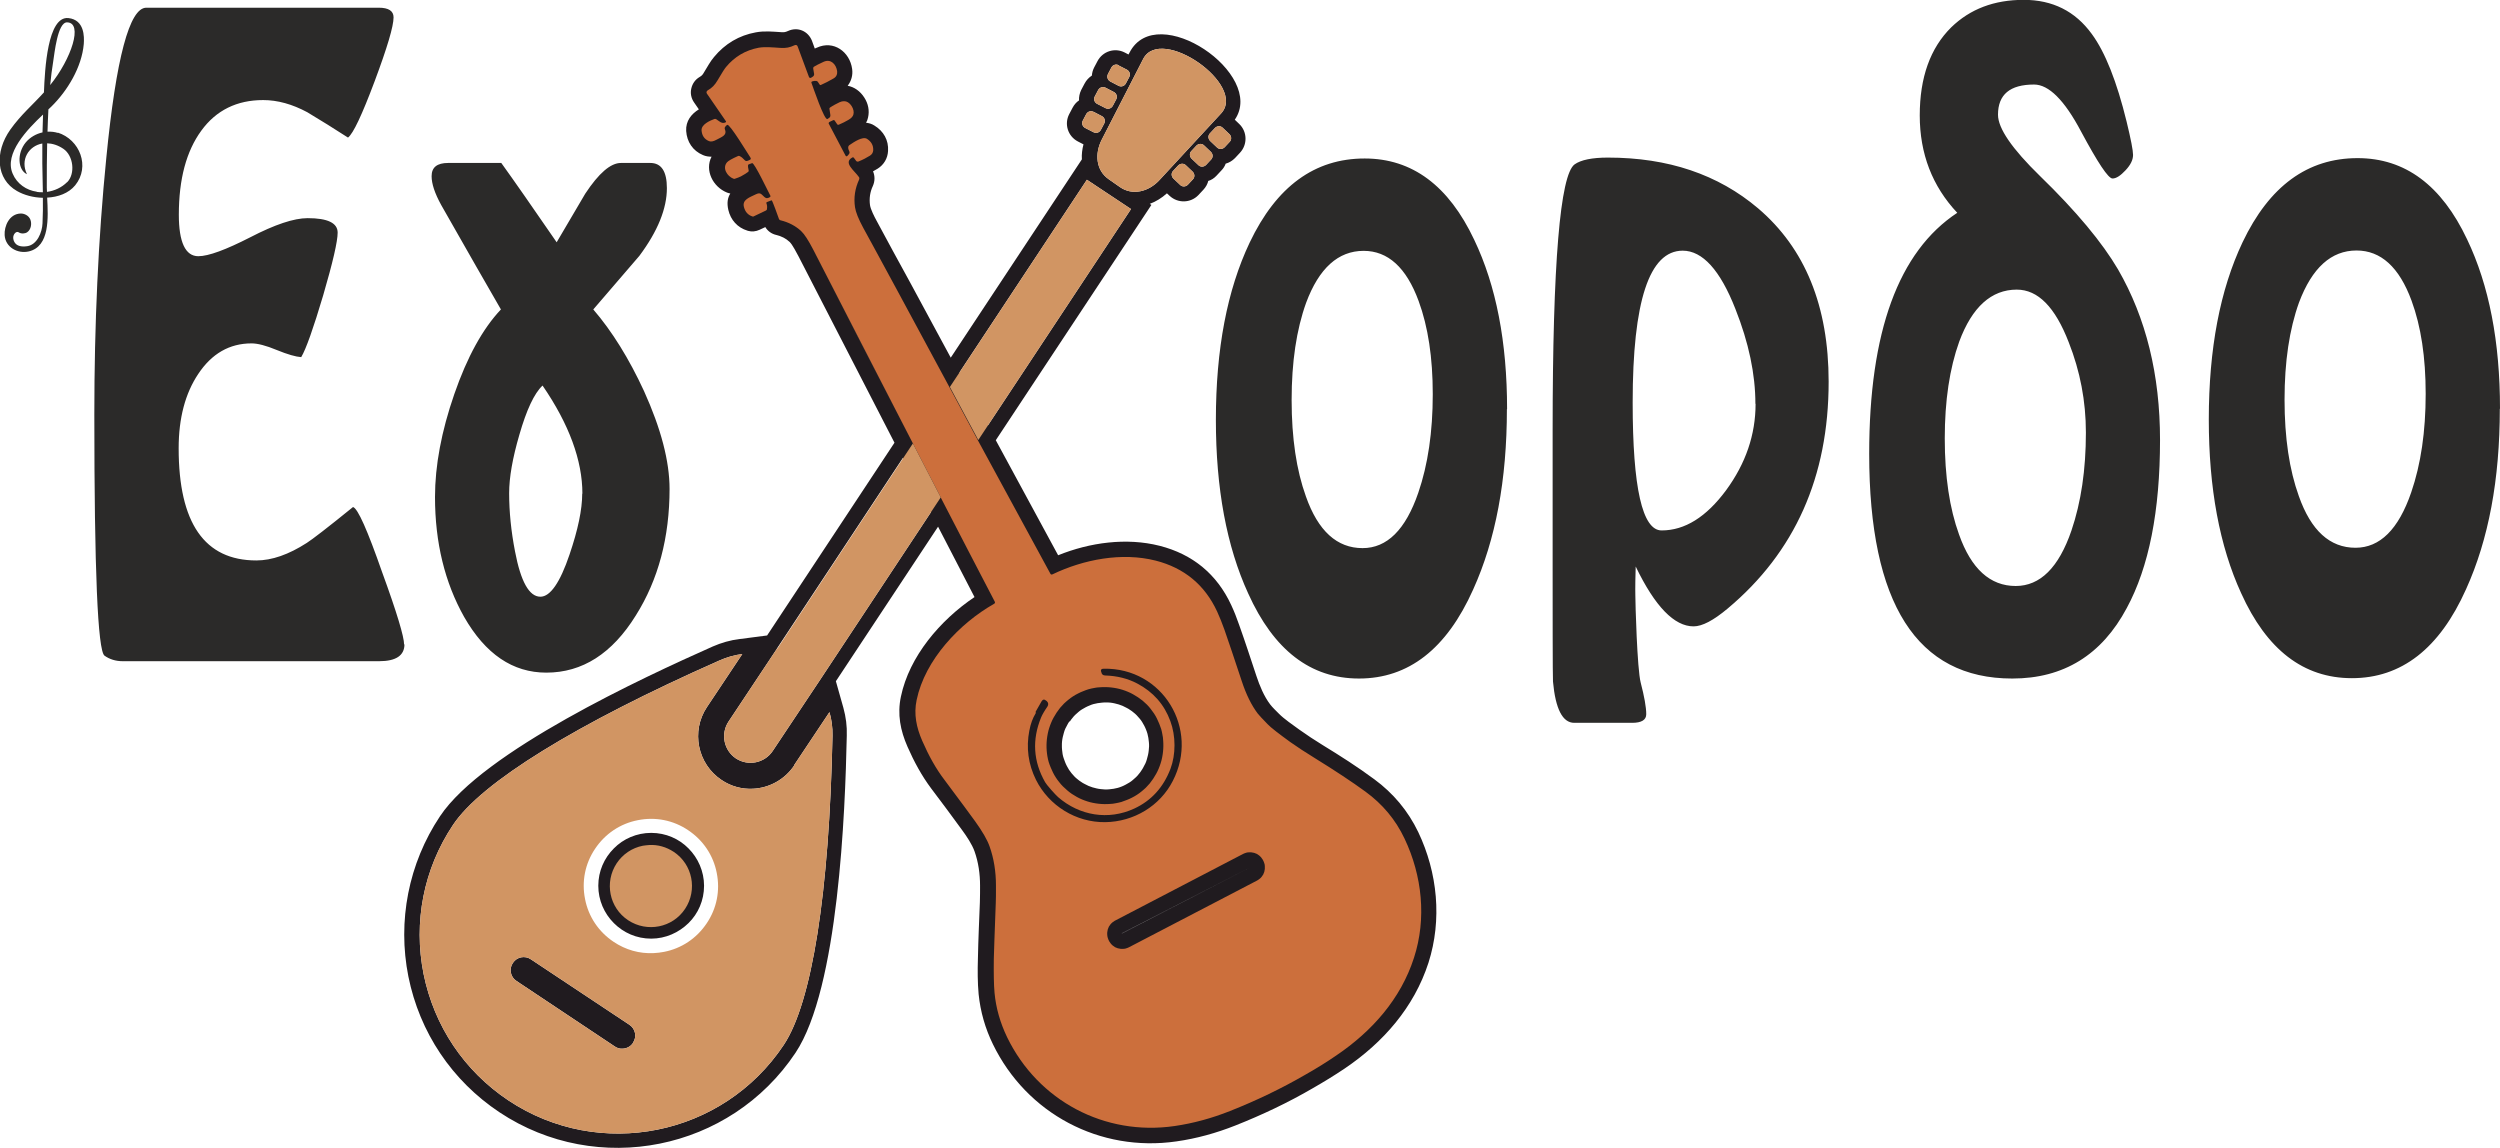
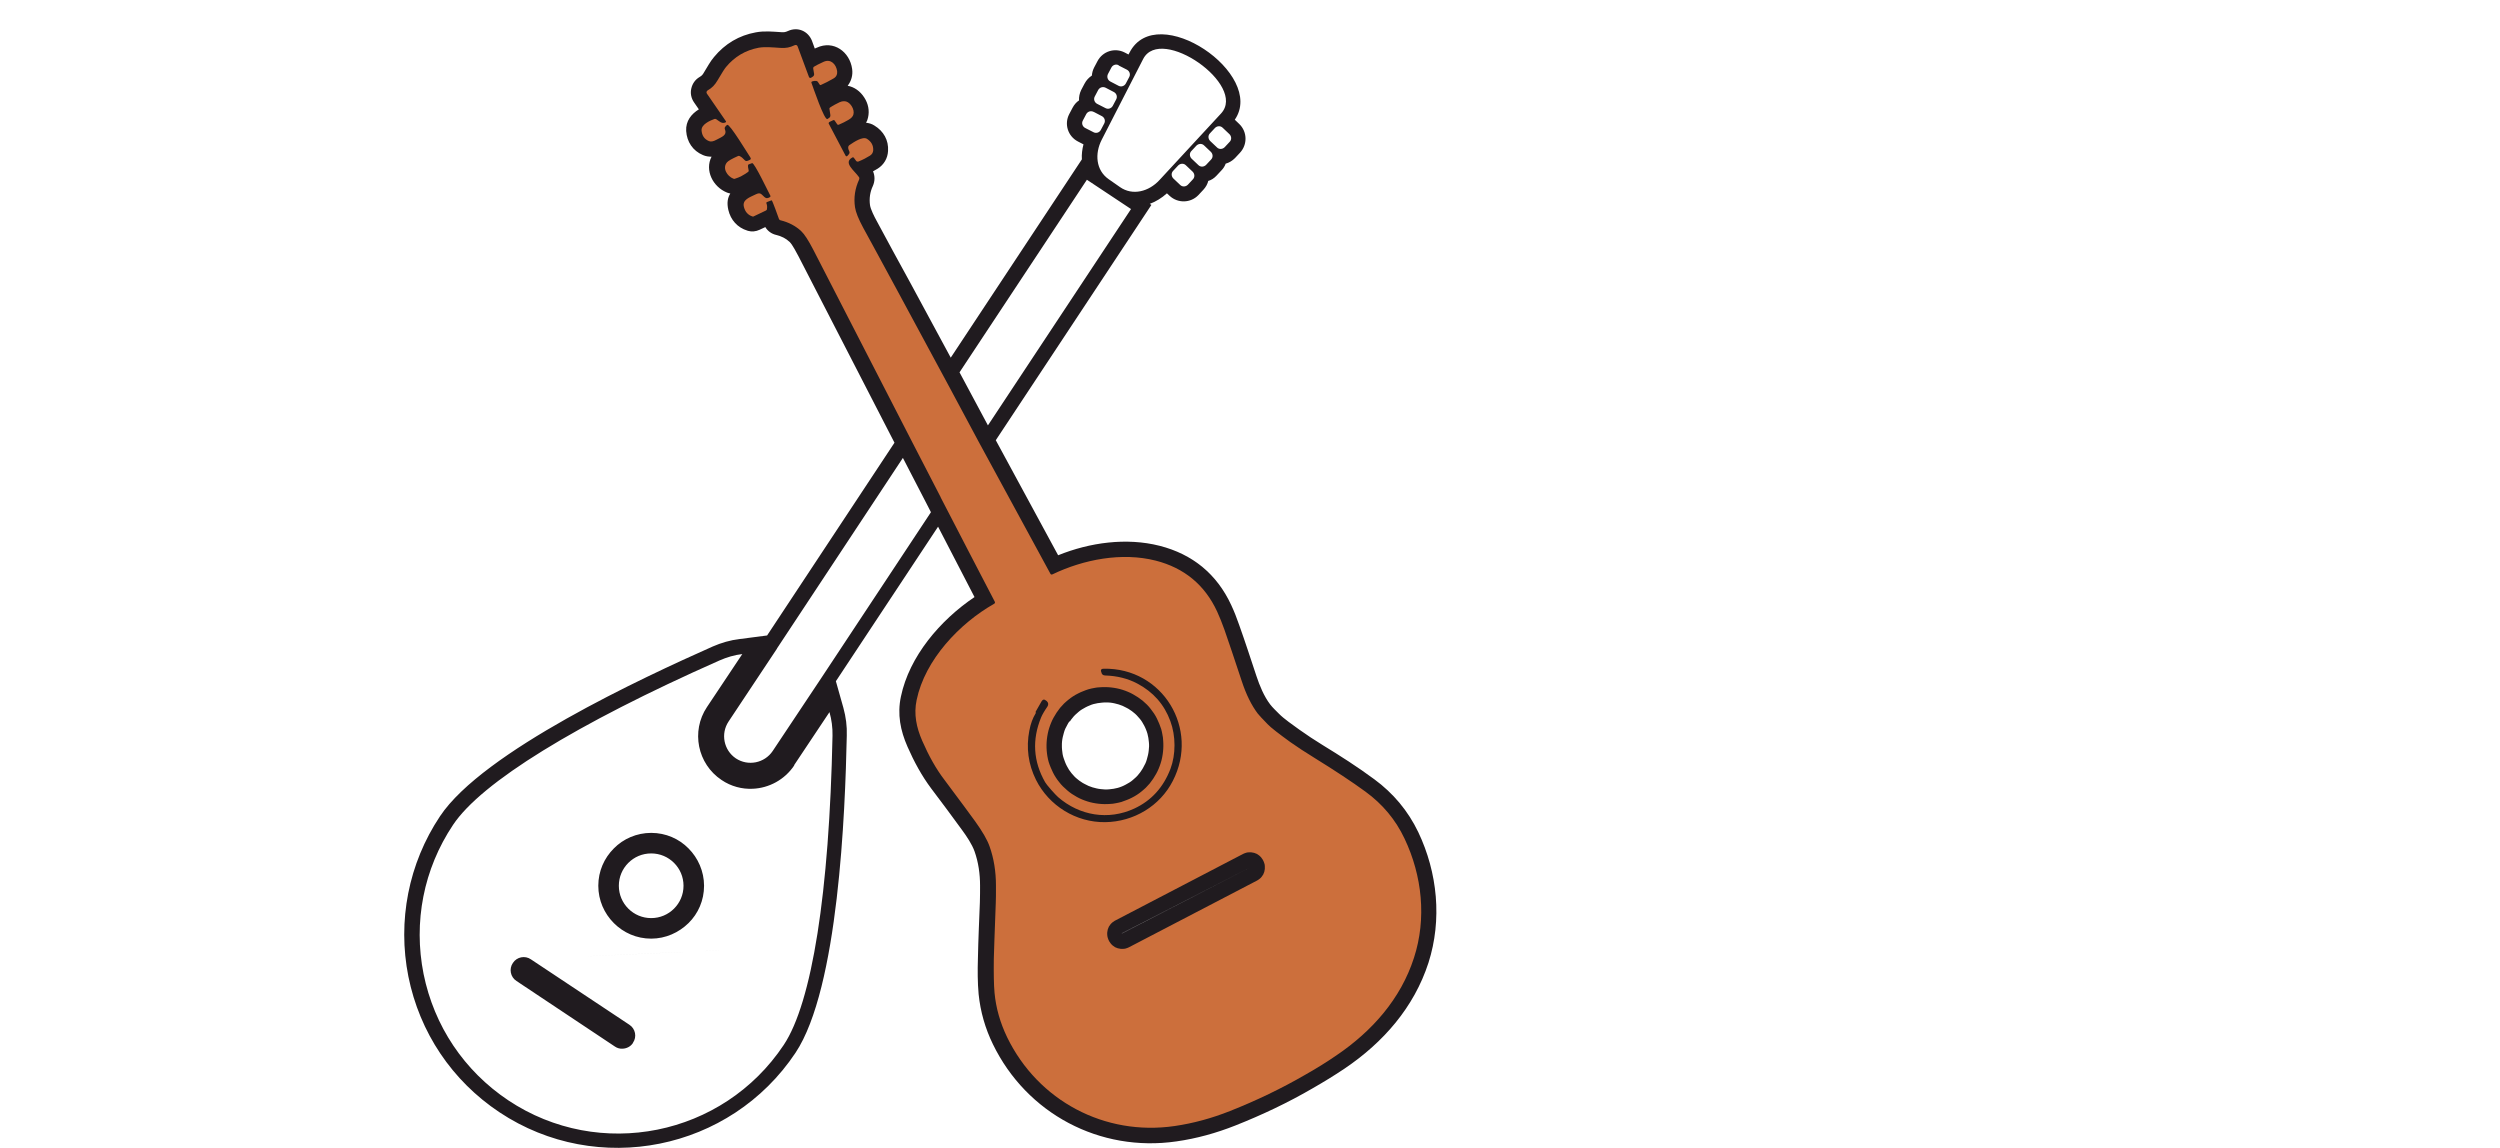
<svg xmlns="http://www.w3.org/2000/svg" xml:space="preserve" width="36.645mm" height="16.828mm" version="1.1" style="shape-rendering:geometricPrecision; text-rendering:geometricPrecision; image-rendering:optimizeQuality; fill-rule:evenodd; clip-rule:evenodd" viewBox="0 0 13.994 6.426">
  <defs>
    <style type="text/css">
   
    .fil0 {fill:#201B1F}
    .fil1 {fill:#2B2A29;fill-rule:nonzero}
    .fil3 {fill:#D19563;fill-rule:nonzero}
    .fil2 {fill:#CC6F3C;fill-rule:nonzero}
   
  </style>
  </defs>
  <g id="Layer_x0020_1">
    <g id="_1844593146336">
      <path class="fil0" d="M6.764 1.01c-0.004,0.019 -0.014,0.037 -0.028,0.052l-0.028 0.03c-0.043,0.045 -0.115,0.047 -0.161,0.004l-0.015 -0.014c-0.029,0.026 -0.061,0.046 -0.096,0.059l0.009 0.006 -0.871 1.317 0.349 0.644c0.178,-0.072 0.383,-0.1 0.568,-0.053 0.185,0.047 0.321,0.159 0.401,0.332 0.017,0.036 0.031,0.073 0.044,0.11 0.034,0.095 0.065,0.191 0.097,0.287 0.018,0.054 0.042,0.113 0.077,0.159 0.013,0.017 0.033,0.036 0.048,0.051 0.029,0.03 0.081,0.065 0.115,0.09 0.042,0.03 0.086,0.059 0.13,0.086 0.098,0.06 0.197,0.123 0.29,0.192 0.106,0.078 0.189,0.177 0.246,0.296 0.108,0.227 0.134,0.49 0.057,0.731 -0.081,0.25 -0.253,0.446 -0.469,0.592 -0.058,0.039 -0.117,0.075 -0.178,0.11 -0.139,0.081 -0.285,0.15 -0.434,0.209 -0.106,0.042 -0.217,0.073 -0.33,0.089 -0.428,0.062 -0.838,-0.155 -1.027,-0.544 -0.043,-0.088 -0.07,-0.182 -0.08,-0.28 -0.006,-0.065 -0.006,-0.134 -0.004,-0.199 0.002,-0.105 0.007,-0.211 0.011,-0.316 0.001,-0.031 0.001,-0.062 0.001,-0.093 -0,-0.065 -0.009,-0.13 -0.031,-0.192 -0.014,-0.039 -0.044,-0.084 -0.069,-0.118 -0.057,-0.079 -0.115,-0.156 -0.173,-0.233 -0.054,-0.072 -0.097,-0.152 -0.133,-0.234 -0.04,-0.091 -0.058,-0.182 -0.037,-0.281 0.047,-0.225 0.22,-0.428 0.412,-0.557l-0.204 -0.394 -0.572 0.865 0.042 0.149c0.014,0.051 0.021,0.103 0.019,0.156 -0.009,0.426 -0.046,1.413 -0.287,1.775 -0.365,0.548 -1.109,0.697 -1.657,0.333 -0.266,-0.177 -0.447,-0.447 -0.51,-0.76 -0.062,-0.311 0.001,-0.633 0.177,-0.897 0.241,-0.362 1.137,-0.777 1.526,-0.95 0.048,-0.021 0.099,-0.036 0.151,-0.042l0.154 -0.02 0.713 -1.079 -0.537 -1.043c-0.01,-0.019 -0.034,-0.065 -0.049,-0.08 -0.022,-0.021 -0.047,-0.033 -0.076,-0.04 -0.026,-0.006 -0.048,-0.022 -0.061,-0.044l-0.032 0.015c-0.021,0.01 -0.044,0.012 -0.065,0.006l-0.003 -0.001c-0.056,-0.017 -0.094,-0.06 -0.107,-0.116 -0.009,-0.039 -0.004,-0.068 0.011,-0.092 -0.006,-0.001 -0.012,-0.003 -0.018,-0.005 -0.08,-0.032 -0.126,-0.125 -0.087,-0.201 -0.016,0 -0.032,-0.002 -0.048,-0.009 -0.057,-0.024 -0.09,-0.074 -0.094,-0.135 -0.003,-0.056 0.029,-0.095 0.071,-0.121l-0.027 -0.039c-0.016,-0.023 -0.022,-0.052 -0.015,-0.079 0.006,-0.026 0.022,-0.049 0.046,-0.063 0.014,-0.008 0.018,-0.014 0.026,-0.028 0.016,-0.026 0.035,-0.061 0.055,-0.084 0.061,-0.074 0.14,-0.121 0.234,-0.138 0.048,-0.009 0.094,-0.004 0.142,-0.001 0.018,0.001 0.023,-0 0.039,-0.007 0.053,-0.024 0.111,0 0.133,0.055l0.016 0.044c0.004,-0.002 0.007,-0.004 0.011,-0.005 0.094,-0.044 0.185,0.023 0.198,0.119 0.005,0.035 -0.005,0.068 -0.025,0.094 0.037,0.007 0.07,0.03 0.093,0.066 0.022,0.034 0.03,0.073 0.021,0.112 -0.002,0.011 -0.006,0.02 -0.011,0.029 0.016,0.002 0.032,0.006 0.047,0.016 0.051,0.031 0.08,0.082 0.076,0.142 -0.002,0.041 -0.023,0.077 -0.058,0.099 -0.009,0.005 -0.017,0.01 -0.026,0.015 0.011,0.026 0.011,0.055 -0.001,0.082 -0.016,0.034 -0.021,0.07 -0.016,0.107 0.003,0.023 0.025,0.066 0.036,0.086 0.062,0.116 0.125,0.231 0.188,0.346 0.076,0.141 0.152,0.281 0.228,0.422l0.734 -1.11c-0.002,-0.028 0.002,-0.057 0.009,-0.084l-0.031 -0.016c-0.056,-0.029 -0.078,-0.097 -0.049,-0.153l0.019 -0.036c0.009,-0.017 0.021,-0.031 0.036,-0.041 -0.001,-0.019 0.003,-0.039 0.012,-0.058l0.019 -0.036c0.01,-0.019 0.024,-0.034 0.041,-0.045 0.001,-0.015 0.005,-0.03 0.012,-0.044l0.019 -0.036c0.029,-0.056 0.097,-0.078 0.153,-0.049l0.021 0.011 0.006 -0.011c0.152,-0.296 0.765,0.121 0.589,0.376l0.025 0.024c0.045,0.043 0.047,0.115 0.004,0.161l-0.028 0.03c-0.015,0.015 -0.033,0.026 -0.052,0.031 -0.005,0.014 -0.013,0.027 -0.024,0.038l-0.028 0.03c-0.013,0.014 -0.029,0.024 -0.046,0.029zm-1.393 1.074l0.022 0.041 0.137 0.256 0.801 -1.211 -0.247 -0.164 -0.713 1.078zm-0.161 0.781l-0.022 -0.043 -0.134 -0.259 -0.705 1.067 0 0 -0 0.001 -0.271 0.408c-0.045,0.068 -0.027,0.16 0.041,0.206 0.068,0.045 0.16,0.027 0.206,-0.041l0.273 -0.41 0.613 -0.927zm1.068 2.361l0.72 -0.371 -0.716 0.368 -0.003 0.003zm-0.292 -1.188c-0.004,0.006 -0.009,0.013 -0.012,0.02 -0.004,0.007 -0.007,0.014 -0.011,0.021 -0.003,0.007 -0.006,0.015 -0.008,0.023 -0.002,0.007 -0.004,0.015 -0.006,0.023 -0.002,0.008 -0.003,0.016 -0.004,0.024 -0.001,0.008 -0.001,0.016 -0.001,0.024 -0,0.008 0,0.016 0.001,0.024 0.001,0.008 0.002,0.016 0.003,0.024 0.002,0.008 0.003,0.016 0.006,0.023 0.002,0.007 0.005,0.015 0.008,0.022 0.003,0.007 0.006,0.015 0.01,0.022 0.004,0.007 0.008,0.014 0.012,0.021 0.004,0.006 0.009,0.013 0.014,0.019 0.005,0.006 0.01,0.012 0.016,0.018 0.006,0.006 0.011,0.011 0.018,0.016 0.006,0.005 0.012,0.01 0.019,0.014 0.006,0.004 0.013,0.009 0.02,0.012 0.007,0.004 0.014,0.007 0.022,0.011 0.007,0.003 0.015,0.006 0.022,0.008 0.008,0.002 0.015,0.004 0.023,0.006 0.008,0.002 0.016,0.003 0.024,0.004 0.008,0.001 0.016,0.001 0.024,0.002 0.008,0 0.016,-0 0.024,-0.001 0.008,-0.001 0.016,-0.002 0.024,-0.003 0.008,-0.002 0.015,-0.003 0.023,-0.005 0.008,-0.002 0.015,-0.005 0.023,-0.008 0.007,-0.003 0.014,-0.006 0.021,-0.01 0.007,-0.004 0.014,-0.008 0.021,-0.012 0.007,-0.004 0.013,-0.009 0.019,-0.014 0.006,-0.005 0.012,-0.01 0.018,-0.016 0.006,-0.006 0.011,-0.011 0.016,-0.018 0.005,-0.006 0.01,-0.012 0.014,-0.019 0.004,-0.006 0.009,-0.013 0.012,-0.02 0.004,-0.007 0.007,-0.014 0.011,-0.021 0.003,-0.007 0.006,-0.015 0.008,-0.023 0.002,-0.007 0.004,-0.015 0.006,-0.023 0.002,-0.008 0.003,-0.016 0.004,-0.024 0.001,-0.008 0.001,-0.016 0.002,-0.024 0,-0.008 -0,-0.016 -0.001,-0.024 -0.001,-0.008 -0.002,-0.016 -0.003,-0.024 -0.002,-0.008 -0.003,-0.015 -0.005,-0.023 -0.002,-0.008 -0.005,-0.015 -0.008,-0.023 -0.003,-0.007 -0.006,-0.015 -0.01,-0.022 -0.004,-0.007 -0.008,-0.014 -0.012,-0.021 -0.004,-0.007 -0.009,-0.013 -0.014,-0.019 -0.005,-0.006 -0.01,-0.012 -0.016,-0.018 -0.006,-0.006 -0.011,-0.011 -0.018,-0.016 -0.006,-0.005 -0.012,-0.01 -0.019,-0.014 -0.006,-0.004 -0.013,-0.009 -0.02,-0.012 -0.007,-0.004 -0.014,-0.007 -0.022,-0.011 -0.007,-0.003 -0.015,-0.006 -0.022,-0.008 -0.008,-0.002 -0.015,-0.004 -0.023,-0.006 -0.008,-0.002 -0.016,-0.003 -0.023,-0.004 -0.008,-0.001 -0.016,-0.001 -0.024,-0.001 -0.008,-0 -0.016,0 -0.024,0.001 -0.008,0.001 -0.016,0.002 -0.024,0.003 -0.008,0.002 -0.016,0.003 -0.023,0.005 -0.008,0.002 -0.015,0.005 -0.022,0.008 -0.007,0.003 -0.015,0.006 -0.022,0.01 -0.007,0.004 -0.014,0.008 -0.021,0.012 -0.007,0.004 -0.013,0.009 -0.019,0.014 -0.006,0.005 -0.012,0.01 -0.018,0.016 -0.006,0.006 -0.011,0.011 -0.016,0.018 -0.005,0.006 -0.01,0.012 -0.014,0.019zm-2.328 1.298c-1.286,0.057 1.29,-0.057 0,0zm-0.115 0.502c-0.013,0.02 -0.035,0.031 -0.058,0.032 -0.015,0.001 -0.03,-0.003 -0.043,-0.012l-0.551 -0.367c-0.034,-0.022 -0.043,-0.068 -0.02,-0.101 0.022,-0.034 0.068,-0.043 0.101,-0.02l0.551 0.366c0.034,0.022 0.043,0.068 0.02,0.101zm0.903 -1.554c-0.054,0.081 -0.142,0.127 -0.232,0.131 -0.06,0.003 -0.122,-0.013 -0.175,-0.049 -0.135,-0.09 -0.172,-0.273 -0.082,-0.408l0.198 -0.297c-0.044,0.005 -0.087,0.018 -0.128,0.036 -0.804,0.356 -1.333,0.683 -1.491,0.92 -0.165,0.247 -0.223,0.544 -0.165,0.835 0.059,0.291 0.227,0.542 0.474,0.707 0.51,0.34 1.202,0.201 1.542,-0.31 0.158,-0.237 0.255,-0.852 0.273,-1.731 0.001,-0.045 -0.005,-0.09 -0.017,-0.132l-0.198 0.297zm1.953 -3.954l-0.232 0.452c-0.04,0.078 -0.033,0.171 0.039,0.221l0.063 0.044c0.071,0.05 0.162,0.025 0.221,-0.039l0.345 -0.373c0.147,-0.159 -0.337,-0.497 -0.436,-0.305zm-0.138 0.036l0.047 0.024c0.015,0.008 0.021,0.026 0.013,0.041l-0.019 0.036c-0.008,0.015 -0.026,0.021 -0.041,0.013l-0.046 -0.024c-0.015,-0.008 -0.021,-0.026 -0.013,-0.042l0.019 -0.036c0.008,-0.015 0.026,-0.021 0.041,-0.013zm-0.072 0.125l0.046 0.024c0.015,0.008 0.021,0.026 0.013,0.041l-0.019 0.036c-0.008,0.015 -0.026,0.021 -0.041,0.013l-0.047 -0.024c-0.015,-0.008 -0.021,-0.026 -0.013,-0.041l0.019 -0.036c0.008,-0.015 0.026,-0.021 0.042,-0.013zm-0.067 0.135l0.046 0.024c0.015,0.008 0.021,0.026 0.013,0.041l-0.019 0.036c-0.008,0.015 -0.026,0.021 -0.041,0.013l-0.047 -0.024c-0.015,-0.008 -0.021,-0.026 -0.013,-0.041l0.019 -0.036c0.008,-0.015 0.026,-0.021 0.041,-0.013zm0.722 0.089l0.038 0.036c0.012,0.012 0.013,0.031 0.001,0.043l-0.028 0.03c-0.012,0.012 -0.031,0.013 -0.043,0.001l-0.038 -0.036c-0.012,-0.012 -0.013,-0.031 -0.001,-0.043l0.028 -0.03c0.012,-0.012 0.031,-0.013 0.043,-0.001zm-0.104 0.099l0.038 0.036c0.012,0.012 0.013,0.031 0.001,0.043l-0.028 0.03c-0.012,0.012 -0.031,0.013 -0.043,0.001l-0.038 -0.036c-0.012,-0.012 -0.013,-0.031 -0.001,-0.043l0.028 -0.03c0.012,-0.012 0.031,-0.013 0.043,-0.001zm-0.102 0.111l0.038 0.036c0.012,0.012 0.013,0.031 0.001,0.043l-0.028 0.03c-0.012,0.012 -0.031,0.013 -0.043,0.001l-0.038 -0.036c-0.012,-0.012 -0.013,-0.031 -0.001,-0.043l0.028 -0.03c0.012,-0.012 0.031,-0.013 0.043,-0.001zm-2.993 3.737c0.082,0 0.156,0.033 0.209,0.087 0.053,0.053 0.087,0.128 0.087,0.209 0,0.082 -0.033,0.156 -0.087,0.209 -0.054,0.053 -0.128,0.087 -0.209,0.087 -0.082,0 -0.155,-0.033 -0.209,-0.087 -0.054,-0.054 -0.087,-0.128 -0.087,-0.209 0,-0.082 0.033,-0.155 0.087,-0.209 0.053,-0.054 0.128,-0.087 0.209,-0.087zm0.128 0.168c-0.033,-0.033 -0.078,-0.053 -0.128,-0.053 -0.05,0 -0.095,0.02 -0.128,0.053 -0.033,0.033 -0.053,0.078 -0.053,0.128 0,0.05 0.02,0.095 0.053,0.128 0.033,0.033 0.078,0.053 0.128,0.053 0.05,0 0.095,-0.02 0.128,-0.053 0.033,-0.033 0.053,-0.078 0.053,-0.128 0,-0.05 -0.02,-0.095 -0.053,-0.128z" />
-       <path class="fil1" d="M2.264 3.606c0,0.063 -0.047,0.095 -0.142,0.095l-1.435 0c-0.04,0 -0.074,-0.011 -0.102,-0.031 -0.038,-0.028 -0.057,-0.479 -0.057,-1.35 0,-0.506 0.022,-0.985 0.067,-1.436 0.055,-0.56 0.13,-0.841 0.224,-0.841l1.301 0c0.055,0 0.083,0.018 0.083,0.054 0,0.05 -0.035,0.168 -0.106,0.358 -0.071,0.189 -0.12,0.293 -0.149,0.315 -0.076,-0.049 -0.151,-0.096 -0.228,-0.142 -0.084,-0.045 -0.166,-0.068 -0.247,-0.068 -0.147,0 -0.263,0.057 -0.346,0.171 -0.084,0.115 -0.126,0.271 -0.126,0.471 0,0.154 0.037,0.232 0.109,0.232 0.057,0 0.154,-0.036 0.291,-0.106 0.137,-0.071 0.244,-0.107 0.321,-0.107 0.112,0 0.168,0.027 0.168,0.081 0,0.049 -0.027,0.166 -0.081,0.351 -0.055,0.185 -0.096,0.301 -0.123,0.346 -0.03,-0.002 -0.076,-0.015 -0.137,-0.04 -0.06,-0.025 -0.107,-0.037 -0.141,-0.037 -0.123,0 -0.223,0.057 -0.299,0.172 -0.072,0.108 -0.109,0.246 -0.109,0.415 0,0.419 0.145,0.628 0.435,0.628 0.087,0 0.181,-0.033 0.282,-0.098 0.03,-0.019 0.116,-0.085 0.259,-0.201 0.027,0.008 0.081,0.13 0.163,0.365 0.083,0.227 0.123,0.362 0.123,0.405zm1.484 -0.871c0,0.273 -0.063,0.51 -0.189,0.71 -0.132,0.213 -0.299,0.32 -0.501,0.32 -0.188,0 -0.341,-0.104 -0.46,-0.312 -0.108,-0.192 -0.163,-0.416 -0.163,-0.671 0,-0.176 0.036,-0.368 0.108,-0.576 0.072,-0.208 0.159,-0.366 0.261,-0.474 -0.075,-0.129 -0.186,-0.324 -0.334,-0.584 -0.037,-0.067 -0.054,-0.12 -0.054,-0.162 0,-0.05 0.031,-0.074 0.093,-0.074l0.297 0c0.07,0.097 0.173,0.245 0.31,0.444 0.053,-0.09 0.106,-0.181 0.16,-0.272 0.076,-0.115 0.142,-0.172 0.2,-0.172l0.164 0c0.062,0 0.093,0.047 0.093,0.141 0,0.114 -0.051,0.241 -0.154,0.379 -0.086,0.1 -0.172,0.2 -0.258,0.3 0.105,0.122 0.2,0.275 0.284,0.457 0.095,0.21 0.143,0.393 0.143,0.548zm-0.488 0.028c0,-0.185 -0.074,-0.388 -0.223,-0.605 -0.047,0.044 -0.09,0.137 -0.13,0.276 -0.038,0.13 -0.057,0.239 -0.057,0.326 0,0.105 0.011,0.214 0.033,0.327 0.032,0.168 0.079,0.253 0.142,0.253 0.055,0 0.11,-0.079 0.163,-0.236 0.047,-0.138 0.071,-0.252 0.071,-0.341zm5.175 -0.473c0,0.396 -0.063,0.732 -0.189,1.01 -0.149,0.333 -0.362,0.498 -0.639,0.498 -0.271,0 -0.477,-0.159 -0.62,-0.476 -0.121,-0.264 -0.181,-0.588 -0.181,-0.972 0,-0.396 0.063,-0.726 0.189,-0.992 0.15,-0.315 0.364,-0.471 0.644,-0.471 0.266,0 0.47,0.152 0.613,0.455 0.123,0.257 0.184,0.573 0.184,0.948zm-0.415 -0.085c0,-0.202 -0.026,-0.376 -0.079,-0.52 -0.069,-0.188 -0.172,-0.281 -0.308,-0.281 -0.142,0 -0.25,0.097 -0.322,0.291 -0.054,0.15 -0.081,0.331 -0.081,0.544 0,0.214 0.027,0.393 0.08,0.54 0.068,0.193 0.174,0.289 0.317,0.289 0.137,0 0.241,-0.103 0.312,-0.31 0.054,-0.157 0.081,-0.341 0.081,-0.551zm2.216 -0.068c0,0.532 -0.189,0.954 -0.565,1.269 -0.08,0.067 -0.143,0.1 -0.191,0.1 -0.108,0 -0.216,-0.111 -0.324,-0.335 0,0.015 -0.001,0.042 -0.002,0.081 -0.001,0.035 -0,0.062 0,0.081 0,0.041 0.01,0.411 0.03,0.488 0.02,0.077 0.031,0.137 0.031,0.177 0,0.032 -0.027,0.048 -0.079,0.048l-0.324 0c-0.065,0 -0.105,-0.077 -0.119,-0.231 -0.002,-0.022 -0.002,-0.441 -0.002,-0.635l0 -0.774c0,-0.931 0.042,-1.427 0.123,-1.486 0.035,-0.025 0.098,-0.038 0.186,-0.038 0.337,0 0.617,0.094 0.841,0.284 0.263,0.224 0.395,0.547 0.395,0.971zm-0.41 0.123c0,-0.165 -0.037,-0.342 -0.112,-0.531 -0.085,-0.217 -0.184,-0.326 -0.295,-0.326 -0.187,0 -0.28,0.283 -0.28,0.85 0,0.477 0.054,0.716 0.162,0.716 0.13,0 0.25,-0.075 0.361,-0.225 0.11,-0.15 0.165,-0.311 0.165,-0.484zm2.265 0.202c0,0.398 -0.062,0.712 -0.186,0.941 -0.14,0.263 -0.354,0.395 -0.641,0.395 -0.534,0 -0.801,-0.419 -0.801,-1.258 0,-0.683 0.164,-1.132 0.493,-1.349 -0.14,-0.149 -0.21,-0.331 -0.21,-0.545 0,-0.213 0.059,-0.377 0.176,-0.493 0.106,-0.103 0.241,-0.154 0.406,-0.154 0.161,0 0.288,0.063 0.381,0.191 0.075,0.102 0.14,0.266 0.195,0.491 0.024,0.099 0.036,0.161 0.036,0.186 0,0.028 -0.014,0.056 -0.042,0.086 -0.028,0.03 -0.052,0.046 -0.073,0.046 -0.024,0 -0.082,-0.088 -0.176,-0.263 -0.093,-0.176 -0.181,-0.263 -0.263,-0.263 -0.135,0 -0.202,0.056 -0.202,0.169 0,0.076 0.078,0.19 0.235,0.343 0.204,0.198 0.349,0.373 0.437,0.523 0.157,0.272 0.235,0.59 0.235,0.955zm-0.415 -0.041c0,-0.175 -0.032,-0.343 -0.096,-0.505 -0.076,-0.197 -0.172,-0.295 -0.291,-0.295 -0.142,0 -0.25,0.097 -0.322,0.291 -0.054,0.15 -0.081,0.331 -0.081,0.542 0,0.213 0.027,0.392 0.08,0.538 0.068,0.192 0.174,0.288 0.317,0.288 0.137,0 0.241,-0.103 0.312,-0.31 0.054,-0.159 0.081,-0.341 0.081,-0.549zm2.317 -0.133c0,0.396 -0.063,0.732 -0.189,1.01 -0.149,0.333 -0.362,0.498 -0.639,0.498 -0.271,0 -0.477,-0.159 -0.62,-0.476 -0.121,-0.264 -0.181,-0.588 -0.181,-0.972 0,-0.396 0.063,-0.726 0.189,-0.992 0.15,-0.315 0.364,-0.471 0.644,-0.471 0.266,0 0.47,0.152 0.613,0.455 0.123,0.257 0.184,0.573 0.184,0.948zm-0.415 -0.085c0,-0.202 -0.026,-0.376 -0.079,-0.52 -0.069,-0.188 -0.172,-0.281 -0.308,-0.281 -0.142,0 -0.249,0.097 -0.322,0.291 -0.054,0.15 -0.081,0.331 -0.081,0.544 0,0.214 0.027,0.393 0.08,0.54 0.068,0.193 0.174,0.289 0.317,0.289 0.137,0 0.241,-0.103 0.312,-0.31 0.054,-0.157 0.081,-0.341 0.081,-0.551zm-13.202 -1.184c-0.031,0.031 -0.071,0.049 -0.113,0.055 -0,-0.009 -0.001,-0.017 -0.001,-0.024 -0,-0.083 -0,-0.166 0.002,-0.248 0.029,0.001 0.06,0.01 0.091,0.031 0.056,0.038 0.068,0.139 0.021,0.187zm-0.17 0.054c-0.058,-0.008 -0.111,-0.044 -0.135,-0.101 -0.049,-0.113 0.082,-0.248 0.17,-0.331 -0.001,0.033 -0.002,0.066 -0.003,0.1 -0.036,0.008 -0.069,0.027 -0.093,0.055 -0.052,0.062 -0.045,0.156 0.006,0.179 -0.039,-0.08 0.009,-0.158 0.086,-0.172 -0.001,0.075 0,0.149 0.002,0.223 0,0.016 0.001,0.033 0.001,0.05 -0.011,0 -0.023,-0 -0.034,-0.002zm0.169 -0.948c0.092,0.001 0.025,0.204 -0.094,0.351 0.004,-0.045 0.01,-0.089 0.017,-0.133 0.007,-0.042 0.024,-0.218 0.077,-0.218zm-0.051 0.619c-0.018,-0.006 -0.038,-0.008 -0.058,-0.007 0.001,-0.042 0.003,-0.083 0.005,-0.125 0.006,-0.006 0.011,-0.011 0.016,-0.015 0.091,-0.089 0.171,-0.222 0.182,-0.351 0.003,-0.041 0.004,-0.135 -0.086,-0.145 -0.117,-0.012 -0.132,0.288 -0.137,0.416 -0.065,0.072 -0.128,0.124 -0.188,0.208 -0.09,0.127 -0.079,0.278 0.037,0.344 0.04,0.023 0.092,0.037 0.145,0.038 0.001,0.048 0,0.097 -0.002,0.143 -0.002,0.05 -0.03,0.12 -0.086,0.128 -0.068,0.01 -0.077,-0.031 -0.078,-0.046 -0.001,-0.021 0.017,-0.04 0.03,-0.032 0.015,0.01 0.036,0.008 0.048,0 0.022,-0.015 0.027,-0.048 0.018,-0.071 -0.009,-0.023 -0.034,-0.034 -0.053,-0.034 -0.065,0.001 -0.094,0.071 -0.091,0.121 0.004,0.068 0.073,0.106 0.136,0.091 0.117,-0.028 0.108,-0.189 0.102,-0.301 0.061,-0.003 0.12,-0.024 0.157,-0.069 0.085,-0.105 0.026,-0.256 -0.098,-0.295z" />
      <path class="fil2" d="M7.071 4.817c0.003,0.005 0.004,0.01 0.006,0.015 0.002,0.005 0.003,0.011 0.003,0.016 0,0.005 0,0.011 -0,0.016 -0.001,0.005 -0.002,0.011 -0.003,0.016 -0.002,0.005 -0.004,0.01 -0.006,0.015 -0.003,0.005 -0.006,0.009 -0.009,0.013 -0.003,0.004 -0.007,0.008 -0.011,0.011 -0.004,0.003 -0.009,0.006 -0.013,0.009l-0.718 0.374c-0.005,0.003 -0.01,0.004 -0.015,0.006 -0.005,0.002 -0.01,0.003 -0.016,0.003 -0.005,0.001 -0.011,0 -0.016,-0 -0.005,-0.001 -0.011,-0.002 -0.016,-0.003 -0.005,-0.002 -0.01,-0.004 -0.015,-0.006 -0.005,-0.003 -0.009,-0.006 -0.013,-0.009 -0.004,-0.004 -0.008,-0.007 -0.011,-0.011 -0.003,-0.004 -0.006,-0.009 -0.009,-0.013l-0.002 -0.004c-0.003,-0.005 -0.004,-0.01 -0.006,-0.015 -0.002,-0.005 -0.002,-0.01 -0.003,-0.016 -0.001,-0.005 -0,-0.011 0,-0.016 0.001,-0.005 0.002,-0.011 0.003,-0.016 0.002,-0.005 0.004,-0.01 0.006,-0.015 0.003,-0.005 0.006,-0.009 0.009,-0.013 0.004,-0.004 0.007,-0.008 0.011,-0.011 0.004,-0.003 0.009,-0.006 0.013,-0.009l0.718 -0.374c0.005,-0.003 0.01,-0.004 0.015,-0.006 0.005,-0.002 0.01,-0.003 0.016,-0.003 0.005,-0.001 0.011,-0 0.016,0 0.005,0.001 0.011,0.002 0.016,0.003 0.005,0.002 0.01,0.004 0.015,0.006 0.005,0.003 0.009,0.006 0.013,0.009 0.004,0.004 0.008,0.007 0.011,0.011 0.003,0.004 0.006,0.009 0.009,0.013l0.002 0.004zm-1.806 -2.034c0.1,0.194 0.201,0.388 0.303,0.584 0.003,0.005 0.002,0.01 -0.004,0.013 -0.192,0.109 -0.386,0.312 -0.433,0.538 -0.017,0.08 -0.001,0.154 0.031,0.228 0.037,0.085 0.078,0.158 0.123,0.217 0.091,0.122 0.149,0.2 0.174,0.235 0.04,0.056 0.067,0.102 0.08,0.139 0.024,0.067 0.036,0.141 0.036,0.22 0,0.046 -0,0.078 -0.001,0.096 -0.007,0.178 -0.01,0.283 -0.011,0.314 -0.001,0.082 -0,0.145 0.004,0.19 0.008,0.086 0.032,0.169 0.071,0.25 0.173,0.355 0.546,0.553 0.937,0.496 0.103,-0.015 0.207,-0.043 0.31,-0.084 0.149,-0.059 0.29,-0.127 0.423,-0.204 0.067,-0.038 0.124,-0.074 0.172,-0.107 0.201,-0.136 0.361,-0.317 0.435,-0.547 0.071,-0.219 0.046,-0.459 -0.053,-0.667 -0.05,-0.106 -0.123,-0.193 -0.219,-0.263 -0.074,-0.054 -0.169,-0.117 -0.284,-0.188 -0.054,-0.033 -0.099,-0.063 -0.136,-0.089 -0.066,-0.048 -0.109,-0.081 -0.127,-0.1 -0.03,-0.031 -0.048,-0.05 -0.055,-0.059 -0.035,-0.046 -0.066,-0.108 -0.091,-0.185 -0.042,-0.127 -0.074,-0.222 -0.096,-0.285 -0.013,-0.037 -0.027,-0.071 -0.041,-0.102 -0.069,-0.149 -0.184,-0.244 -0.344,-0.285 -0.189,-0.048 -0.403,-0.007 -0.578,0.077 -0.002,0.001 -0.004,0.001 -0.006,0.001 -0.002,-0.001 -0.004,-0.002 -0.005,-0.004l-0.406 -0.747 -0.001 -0.002 -0.159 -0.297c-0.093,-0.172 -0.191,-0.354 -0.294,-0.545 -0.117,-0.215 -0.179,-0.331 -0.188,-0.346 -0.027,-0.05 -0.042,-0.088 -0.046,-0.115 -0.008,-0.054 -0,-0.105 0.023,-0.155 0.002,-0.005 0.002,-0.01 -0.001,-0.014 -0.026,-0.037 -0.089,-0.08 -0.038,-0.109 0.004,-0.003 0.008,-0.002 0.011,0.003l0.011 0.015c0.002,0.002 0.003,0.004 0.006,0.004 0.003,0.001 0.005,0.001 0.007,-0 0.025,-0.01 0.046,-0.021 0.065,-0.033 0.011,-0.007 0.017,-0.017 0.018,-0.03 0.001,-0.027 -0.01,-0.048 -0.035,-0.064 -0.024,-0.015 -0.073,0.018 -0.095,0.033 -0.007,0.004 -0.01,0.009 -0.01,0.015 -0.001,0.018 0.015,0.025 0.003,0.039l-0.006 0.007c-0.005,0.006 -0.01,0.005 -0.013,-0.002l-0.093 -0.177c-0.001,-0.002 -0.001,-0.003 -0,-0.005 0.001,-0.002 0.002,-0.003 0.003,-0.004l0.021 -0.01c0.004,-0.002 0.008,-0.001 0.01,0.003l0.013 0.019c0.003,0.004 0.006,0.004 0.009,0.003 0.021,-0.009 0.039,-0.018 0.054,-0.027 0.016,-0.009 0.025,-0.019 0.028,-0.03 0.004,-0.015 0,-0.031 -0.009,-0.046 -0.018,-0.028 -0.04,-0.035 -0.068,-0.023 -0.013,0.006 -0.038,0.019 -0.054,0.03 -0.003,0.002 -0.004,0.005 -0.003,0.008l0.005 0.033c0.001,0.007 -0.001,0.013 -0.007,0.017l-0.009 0.006c-0.017,0.012 -0.081,-0.179 -0.09,-0.203 -0.001,-0.003 -0,-0.005 0.003,-0.007 0.008,-0.003 0.016,-0.004 0.025,-0.003 0.003,0.001 0.006,0.002 0.008,0.005l0.01 0.015c0.002,0.003 0.005,0.004 0.008,0.002 0.021,-0.009 0.044,-0.021 0.07,-0.036 0.016,-0.009 0.022,-0.024 0.02,-0.041 -0.005,-0.037 -0.035,-0.071 -0.076,-0.052 -0.026,0.012 -0.044,0.021 -0.053,0.027 -0.004,0.002 -0.005,0.006 -0.005,0.01l0.005 0.03c0.001,0.006 -0.001,0.011 -0.006,0.015l-0.009 0.006c-0.006,0.004 -0.011,0.003 -0.014,-0.004l-0.063 -0.17c-0.003,-0.008 -0.009,-0.01 -0.017,-0.007 -0.028,0.013 -0.047,0.017 -0.08,0.015 -0.045,-0.003 -0.085,-0.007 -0.121,-0.001 -0.074,0.014 -0.135,0.05 -0.183,0.108 -0.007,0.008 -0.023,0.033 -0.047,0.074 -0.016,0.027 -0.03,0.042 -0.056,0.057 -0.003,0.002 -0.005,0.005 -0.006,0.008 -0.001,0.004 -0,0.007 0.002,0.01l0.106 0.154c0.002,0.003 0.002,0.005 -0.002,0.007 -0.02,0.011 -0.039,-0.01 -0.052,-0.018 -0.003,-0.002 -0.007,-0.002 -0.01,-0.001 -0.025,0.009 -0.073,0.03 -0.072,0.063 0.002,0.029 0.015,0.05 0.042,0.061 0.01,0.004 0.024,0.002 0.04,-0.007 0.033,-0.018 0.063,-0.025 0.048,-0.062 -0.001,-0.003 -0.001,-0.006 0.001,-0.009 0.003,-0.005 0.007,-0.01 0.013,-0.013 0.013,-0.008 0.116,0.163 0.129,0.182 0.005,0.007 0.003,0.012 -0.005,0.015l-0.01 0.004c-0.007,0.003 -0.013,0.001 -0.018,-0.005 -0.008,-0.009 -0.016,-0.016 -0.026,-0.021 -0.003,-0.002 -0.006,-0.002 -0.009,-0.001 -0.034,0.015 -0.055,0.027 -0.062,0.035 -0.029,0.033 0.001,0.079 0.035,0.092 0.003,0.001 0.006,0.002 0.01,0 0.024,-0.007 0.048,-0.02 0.073,-0.038 0.002,-0.002 0.003,-0.004 0.003,-0.007 -0.001,-0.009 -0.009,-0.032 -0,-0.035l0.019 -0.007c0.012,-0.005 0.091,0.162 0.102,0.182 0.002,0.003 0.001,0.006 -0.002,0.008 -0.004,0.003 -0.009,0.005 -0.015,0.006 -0.004,0.001 -0.01,-0.001 -0.017,-0.007 -0.018,-0.016 -0.021,-0.027 -0.048,-0.014 -0.035,0.017 -0.076,0.03 -0.066,0.07 0.007,0.028 0.023,0.046 0.049,0.054 0.002,0.001 0.004,0 0.006,-0.001l0.069 -0.033c0.003,-0.002 0.005,-0.004 0.005,-0.008 0.002,-0.012 0.001,-0.022 -0.003,-0.032 -0.001,-0.003 -0,-0.006 0.003,-0.007l0.026 -0.01c0.004,-0.002 0.037,0.094 0.041,0.104 0.002,0.004 0.004,0.007 0.009,0.008 0.045,0.011 0.084,0.031 0.116,0.061 0.018,0.017 0.04,0.051 0.067,0.103l0.558 1.085 0.156 0.302zm0.497 1.306c0.007,-0.038 0.019,-0.07 0.035,-0.096 0.001,-0.001 0.001,-0.003 0.001,-0.004 -0,-0.001 -0.001,-0.002 -0.001,-0.003 0,-0.001 0,-0.001 0,-0.002 0.017,-0.03 0.028,-0.049 0.033,-0.058 0.007,-0.012 0.016,-0.013 0.026,-0.004l0.003 0.002c0.01,0.009 0.011,0.02 0.004,0.031 -0.018,0.026 -0.029,0.046 -0.035,0.06 -0.052,0.126 -0.044,0.247 0.022,0.363 0.005,0.008 0.016,0.023 0.035,0.044 0.016,0.018 0.029,0.032 0.038,0.04 0.12,0.104 0.281,0.131 0.426,0.064 0.095,-0.044 0.163,-0.118 0.203,-0.223 0.03,-0.08 0.03,-0.184 -0.001,-0.267 -0.034,-0.093 -0.096,-0.163 -0.185,-0.21 -0.053,-0.028 -0.113,-0.043 -0.179,-0.045 -0.012,-0 -0.02,-0.006 -0.022,-0.018 -0,-0.001 -0,-0.001 -0.001,-0.002 -0.004,-0.012 0.001,-0.018 0.014,-0.018 0.331,-0.006 0.537,0.337 0.387,0.628 -0.072,0.141 -0.219,0.229 -0.379,0.231 -0.162,0.002 -0.314,-0.091 -0.387,-0.237 -0.043,-0.087 -0.056,-0.179 -0.037,-0.277zm0.153 -0.101c0.006,-0.009 0.013,-0.018 0.019,-0.026 0.007,-0.008 0.014,-0.016 0.022,-0.024 0.008,-0.007 0.016,-0.015 0.024,-0.021 0.008,-0.007 0.017,-0.013 0.026,-0.019 0.009,-0.006 0.018,-0.011 0.028,-0.016 0.009,-0.005 0.019,-0.009 0.029,-0.013 0.01,-0.004 0.02,-0.008 0.03,-0.011 0.01,-0.003 0.021,-0.005 0.031,-0.007 0.011,-0.002 0.021,-0.004 0.032,-0.004 0.011,-0.001 0.022,-0.001 0.032,-0.001 0.011,0 0.021,0.001 0.032,0.002 0.011,0.001 0.021,0.003 0.032,0.005 0.011,0.002 0.021,0.005 0.031,0.008 0.01,0.003 0.02,0.007 0.03,0.011 0.01,0.004 0.02,0.009 0.029,0.014 0.009,0.005 0.019,0.011 0.028,0.017 0.009,0.006 0.018,0.013 0.026,0.019 0.008,0.007 0.016,0.014 0.024,0.022 0.008,0.008 0.015,0.016 0.021,0.024 0.007,0.009 0.013,0.017 0.019,0.026 0.006,0.009 0.011,0.018 0.016,0.028 0.005,0.01 0.009,0.019 0.013,0.029 0.004,0.01 0.007,0.02 0.011,0.03 0.003,0.01 0.005,0.021 0.007,0.032 0.002,0.011 0.004,0.021 0.004,0.032 0.001,0.011 0.001,0.021 0.001,0.032 -0,0.011 -0.001,0.021 -0.002,0.032 -0.001,0.011 -0.003,0.021 -0.005,0.032 -0.002,0.011 -0.005,0.021 -0.008,0.031 -0.003,0.01 -0.007,0.02 -0.011,0.03 -0.004,0.01 -0.009,0.02 -0.014,0.029 -0.005,0.009 -0.011,0.019 -0.017,0.028 -0.006,0.009 -0.013,0.018 -0.019,0.026 -0.007,0.008 -0.014,0.016 -0.022,0.024 -0.008,0.007 -0.016,0.015 -0.024,0.021 -0.008,0.007 -0.017,0.013 -0.026,0.019 -0.009,0.006 -0.018,0.011 -0.028,0.016 -0.009,0.005 -0.019,0.009 -0.029,0.013 -0.01,0.004 -0.02,0.007 -0.03,0.011 -0.01,0.003 -0.021,0.005 -0.031,0.007 -0.011,0.002 -0.021,0.004 -0.032,0.004 -0.011,0.001 -0.021,0.001 -0.032,0.001 -0.011,-0 -0.021,-0.001 -0.032,-0.002 -0.011,-0.001 -0.021,-0.003 -0.032,-0.005 -0.011,-0.002 -0.021,-0.005 -0.031,-0.008 -0.01,-0.003 -0.02,-0.007 -0.03,-0.011 -0.01,-0.004 -0.02,-0.009 -0.029,-0.014 -0.009,-0.005 -0.019,-0.011 -0.028,-0.017 -0.009,-0.006 -0.018,-0.013 -0.026,-0.02 -0.008,-0.007 -0.016,-0.014 -0.024,-0.022 -0.008,-0.008 -0.015,-0.016 -0.021,-0.024 -0.007,-0.008 -0.013,-0.017 -0.019,-0.026 -0.006,-0.009 -0.011,-0.018 -0.016,-0.028 -0.005,-0.01 -0.009,-0.019 -0.013,-0.029 -0.004,-0.01 -0.008,-0.02 -0.011,-0.03 -0.003,-0.01 -0.005,-0.021 -0.007,-0.031 -0.002,-0.011 -0.003,-0.021 -0.004,-0.032 -0.001,-0.011 -0.001,-0.021 -0.001,-0.032 0,-0.011 0.001,-0.021 0.002,-0.032 0.001,-0.011 0.003,-0.021 0.005,-0.032 0.002,-0.011 0.005,-0.021 0.008,-0.031 0.003,-0.01 0.007,-0.02 0.011,-0.03 0.004,-0.01 0.009,-0.02 0.014,-0.029 0.005,-0.009 0.011,-0.019 0.017,-0.028z" />
-       <path class="fil3" d="M4.349 3.63l0 0 -0 0.001 -0.271 0.408c-0.045,0.068 -0.027,0.16 0.041,0.206 0.068,0.045 0.16,0.027 0.206,-0.041l0.273 -0.41 0.668 -1.01 -0.156 -0.302 -0.759 1.149zm1.127 -1.167l0.855 -1.293 -0.247 -0.164 -0.767 1.16 0.159 0.297zm-0.925 -1.067c0.183,0.357 0.369,0.719 0.558,1.085l-0.558 -1.085zm-0.595 3.772c-0.056,0.084 -0.141,0.141 -0.239,0.16 -0.019,0.004 -0.039,0.006 -0.058,0.007 -0.079,0.004 -0.157,-0.018 -0.224,-0.063 -0.084,-0.056 -0.141,-0.141 -0.16,-0.239 -0.02,-0.099 0,-0.199 0.056,-0.282 0.056,-0.084 0.141,-0.141 0.239,-0.16 0.099,-0.02 0.199,0 0.282,0.056 0.084,0.056 0.141,0.141 0.16,0.239 0.02,0.099 0,0.199 -0.056,0.282zm-0.413 0.67c-0.013,0.02 -0.035,0.031 -0.058,0.032 -0.015,0.001 -0.03,-0.003 -0.043,-0.012l-0.551 -0.367c-0.034,-0.022 -0.043,-0.068 -0.02,-0.101 0.022,-0.034 0.068,-0.043 0.101,-0.02l0.551 0.366c0.034,0.022 0.043,0.068 0.02,0.101zm0.903 -1.554c-0.054,0.081 -0.142,0.127 -0.232,0.131 -0.06,0.003 -0.122,-0.013 -0.175,-0.049 -0.135,-0.09 -0.172,-0.273 -0.082,-0.408l0.198 -0.297c-0.044,0.005 -0.087,0.018 -0.128,0.036 -0.804,0.356 -1.333,0.683 -1.491,0.92 -0.165,0.247 -0.223,0.544 -0.165,0.835 0.059,0.291 0.227,0.542 0.474,0.707 0.51,0.34 1.202,0.201 1.542,-0.31 0.158,-0.237 0.255,-0.852 0.273,-1.731 0.001,-0.045 -0.005,-0.09 -0.017,-0.132l-0.198 0.297zm-0.675 0.484c-0.041,-0.027 -0.089,-0.041 -0.137,-0.038 -0.012,0.001 -0.024,0.002 -0.036,0.004 -0.06,0.012 -0.112,0.047 -0.146,0.098 -0.07,0.106 -0.042,0.249 0.064,0.319 0.106,0.07 0.249,0.042 0.319,-0.064 0.07,-0.106 0.042,-0.249 -0.064,-0.319zm2.628 -4.438l-0.232 0.452c-0.04,0.078 -0.033,0.171 0.039,0.221l0.063 0.044c0.071,0.05 0.162,0.025 0.221,-0.039l0.345 -0.373c0.147,-0.159 -0.337,-0.497 -0.436,-0.305zm-0.138 0.036l0.047 0.024c0.015,0.008 0.021,0.026 0.013,0.041l-0.019 0.036c-0.008,0.015 -0.026,0.021 -0.041,0.013l-0.046 -0.024c-0.015,-0.008 -0.021,-0.026 -0.013,-0.042l0.019 -0.036c0.008,-0.015 0.026,-0.021 0.041,-0.013zm-0.072 0.125l0.046 0.024c0.015,0.008 0.021,0.026 0.013,0.041l-0.019 0.036c-0.008,0.015 -0.026,0.021 -0.041,0.013l-0.047 -0.024c-0.015,-0.008 -0.021,-0.026 -0.013,-0.041l0.019 -0.036c0.008,-0.015 0.026,-0.021 0.042,-0.013zm-0.067 0.135l0.046 0.024c0.015,0.008 0.021,0.026 0.013,0.041l-0.019 0.036c-0.008,0.015 -0.026,0.021 -0.041,0.013l-0.047 -0.024c-0.015,-0.008 -0.021,-0.026 -0.013,-0.041l0.019 -0.036c0.008,-0.015 0.026,-0.021 0.041,-0.013zm0.722 0.089l0.038 0.036c0.012,0.012 0.013,0.031 0.001,0.043l-0.028 0.03c-0.012,0.012 -0.031,0.013 -0.043,0.001l-0.038 -0.036c-0.012,-0.012 -0.013,-0.031 -0.001,-0.043l0.028 -0.03c0.012,-0.012 0.031,-0.013 0.043,-0.001zm-0.104 0.099l0.038 0.036c0.012,0.012 0.013,0.031 0.001,0.043l-0.028 0.03c-0.012,0.012 -0.031,0.013 -0.043,0.001l-0.038 -0.036c-0.012,-0.012 -0.013,-0.031 -0.001,-0.043l0.028 -0.03c0.012,-0.012 0.031,-0.013 0.043,-0.001zm-0.102 0.111l0.038 0.036c0.012,0.012 0.013,0.031 0.001,0.043l-0.028 0.03c-0.012,0.012 -0.031,0.013 -0.043,0.001l-0.038 -0.036c-0.012,-0.012 -0.013,-0.031 -0.001,-0.043l0.028 -0.03c0.012,-0.012 0.031,-0.013 0.043,-0.001z" />
    </g>
  </g>
</svg>